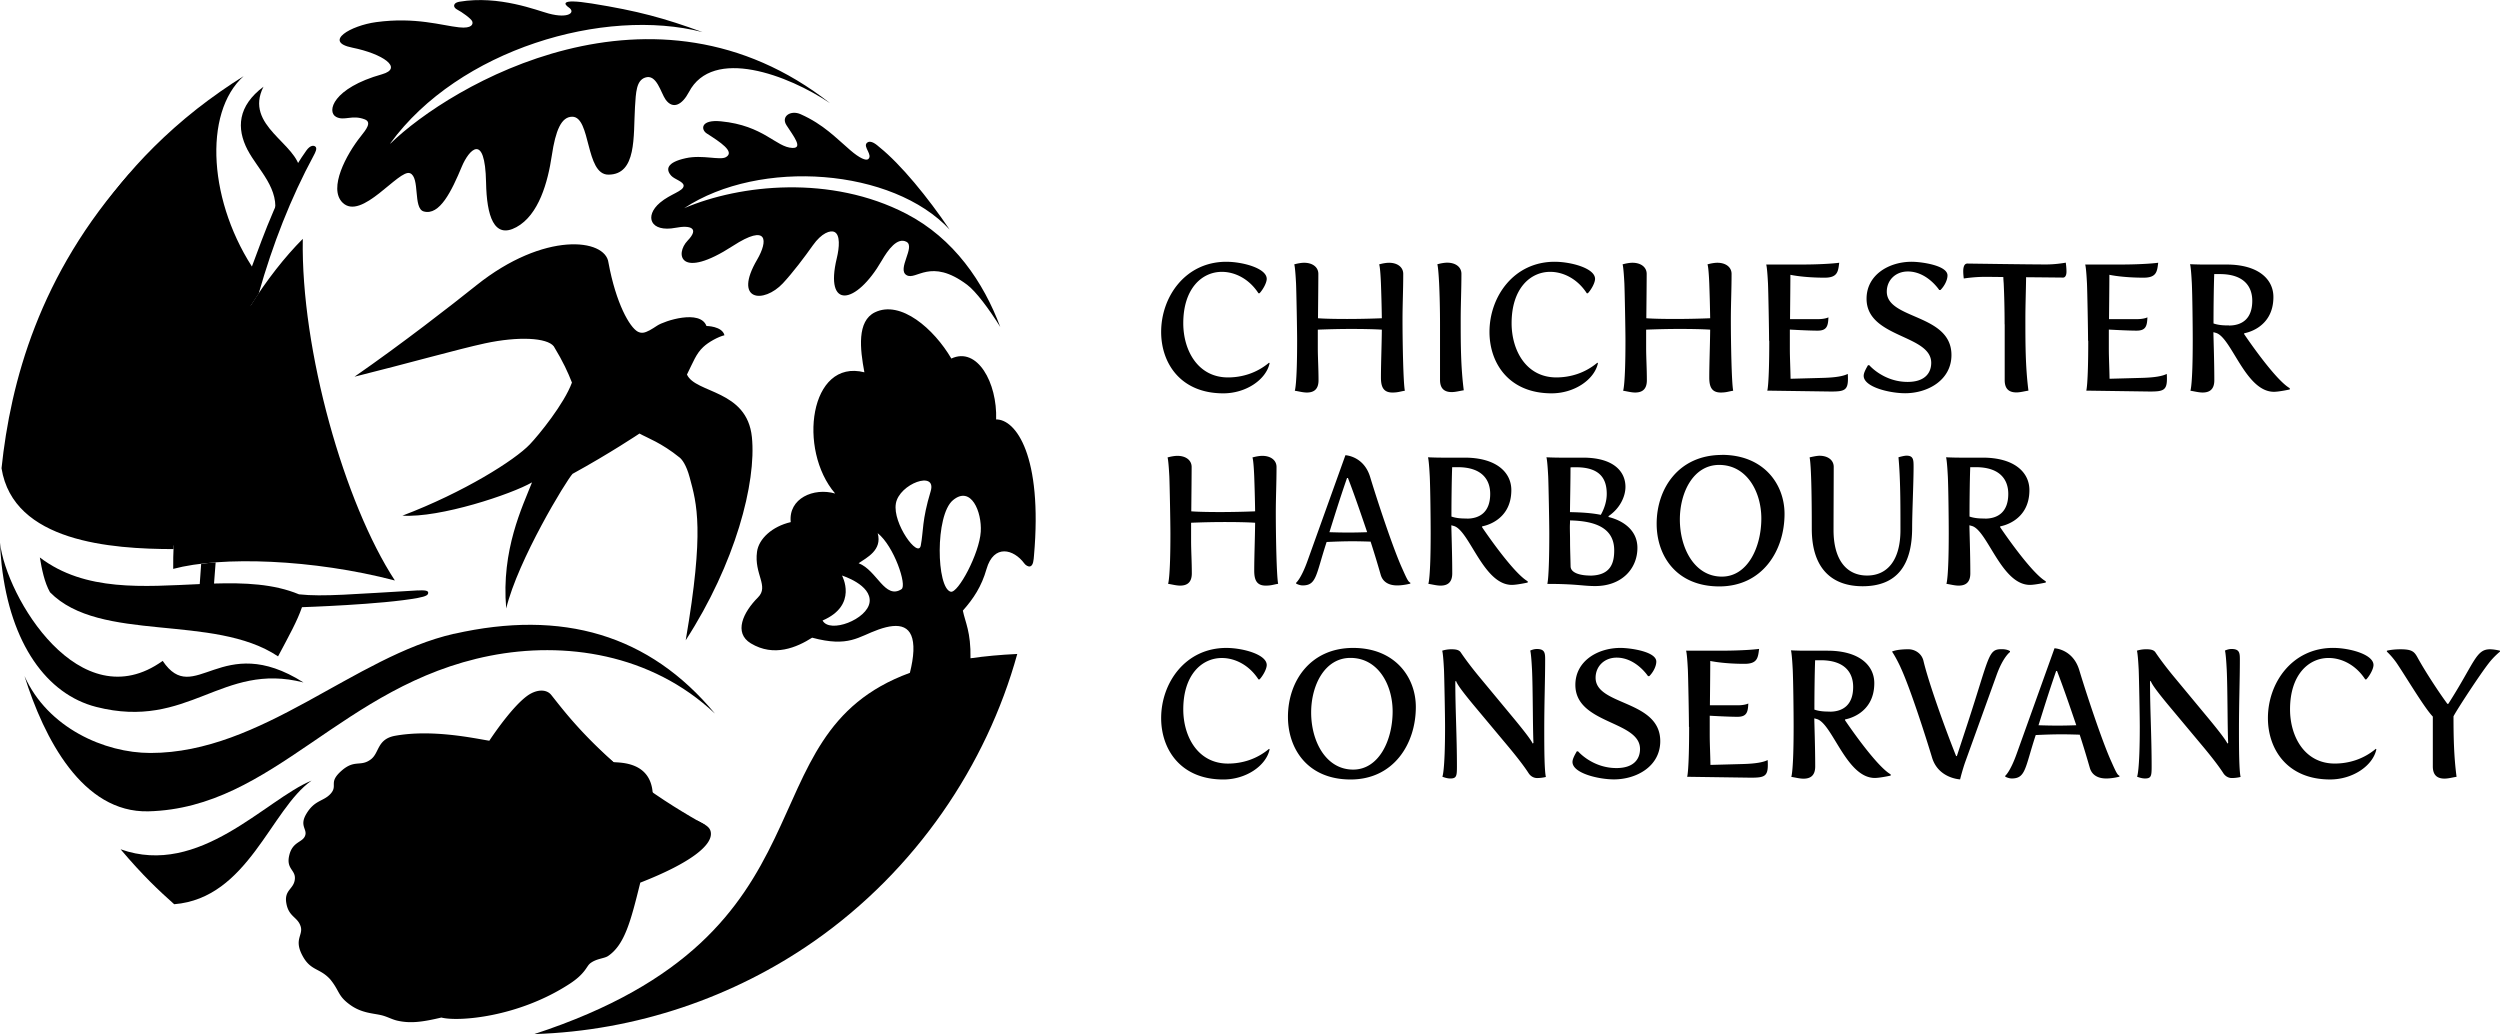
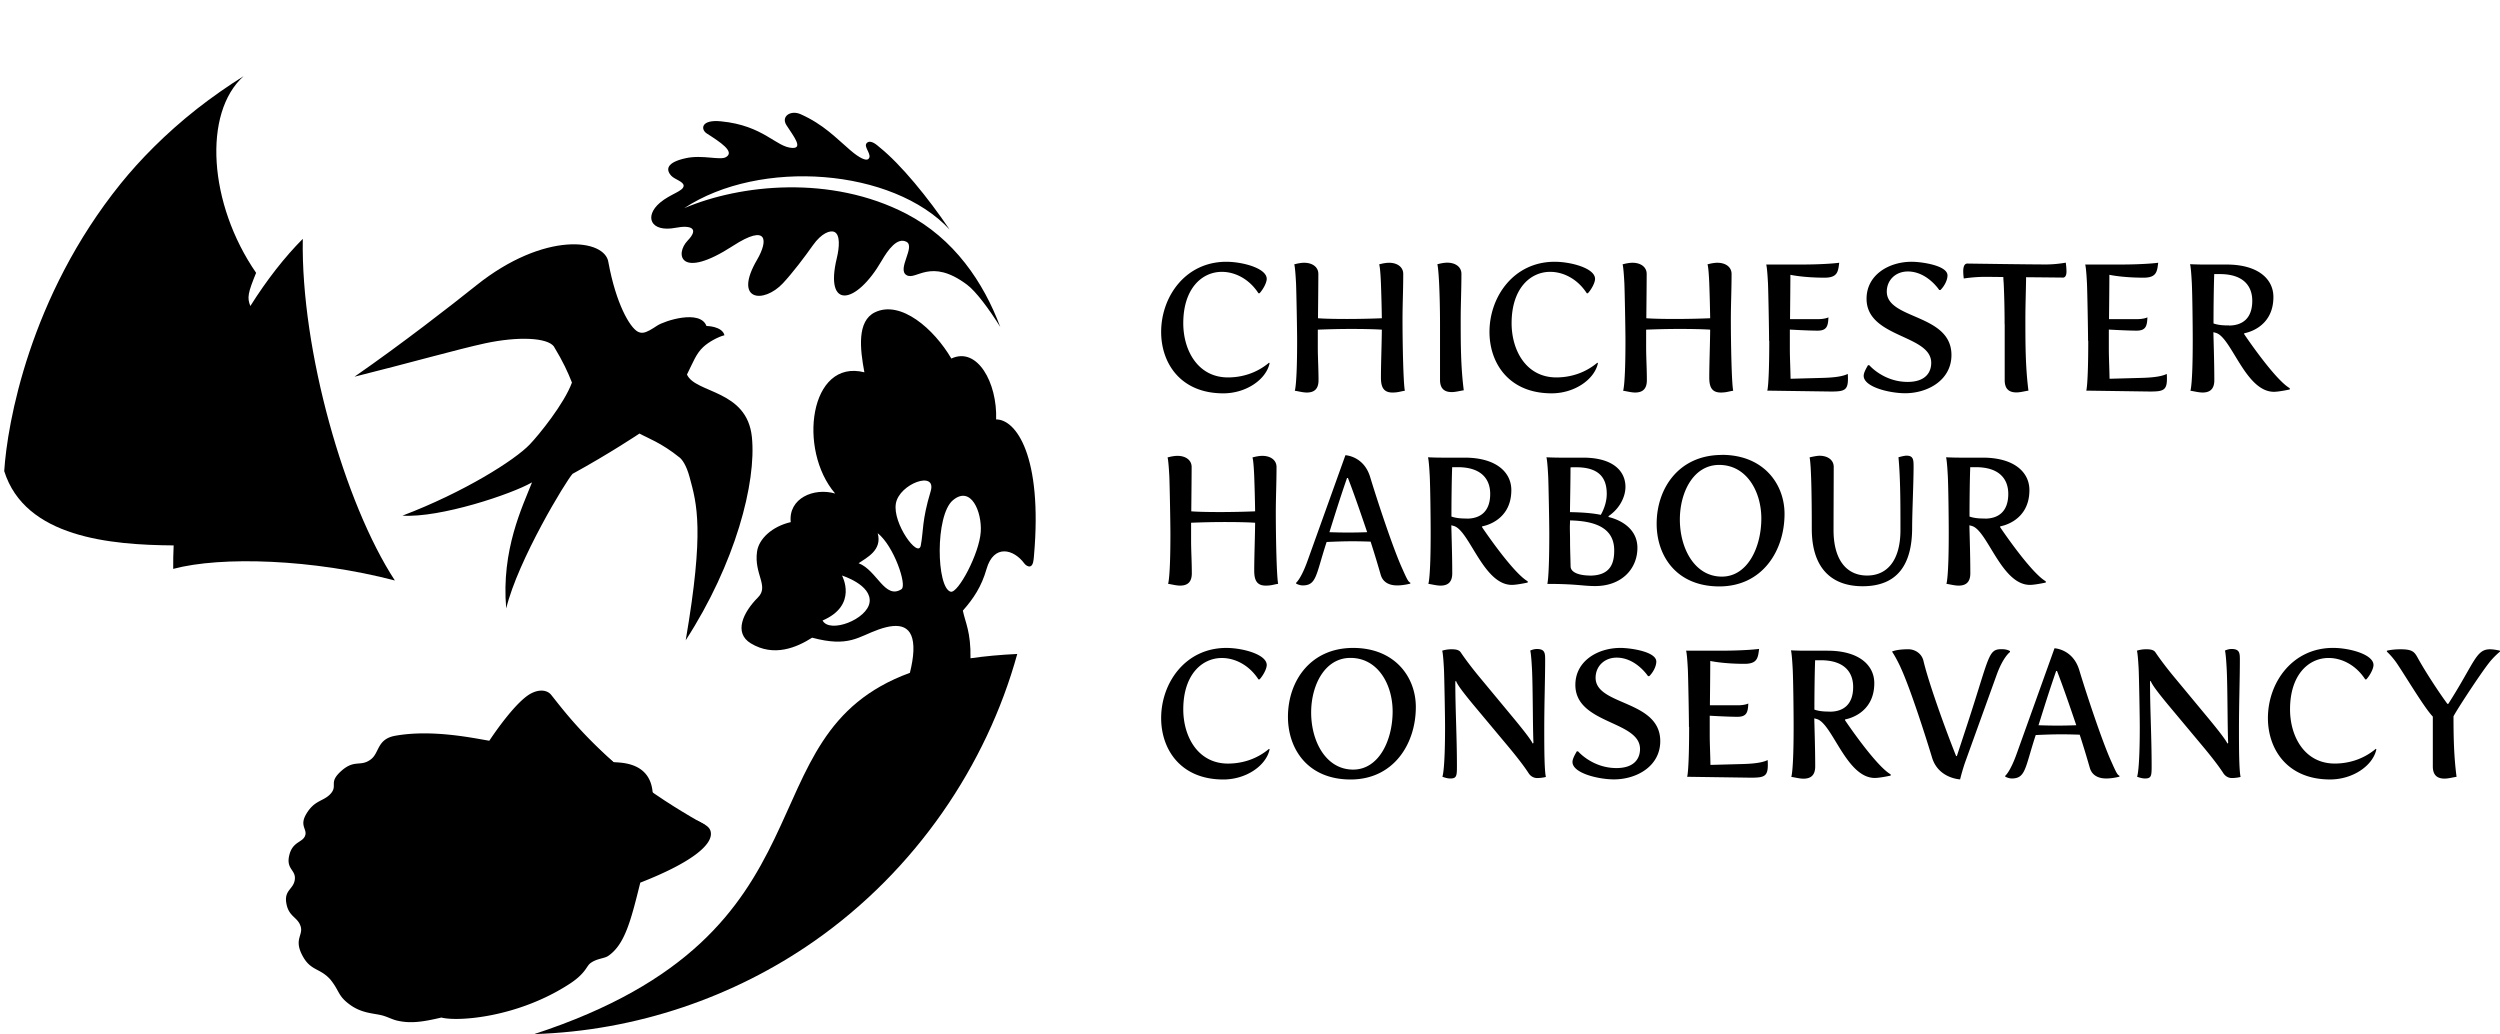
<svg xmlns="http://www.w3.org/2000/svg" viewBox="0 0 278 115">
-   <path d="M61.14 77.49c-.5-.47-5.29 4.66-5.74 5.8-2.39-.91-9.78-2.07-11.26-.82s-2.05 2.27-2.05 2.27-2.39.11-3.07.91c-.68.8-1.36 2.73-1.36 2.73s-1.93.68-2.27 2.16c-.34 1.48-1.48 3.53-1.48 4.09s-.11 3.98.11 5.12c.23 1.14 3.18 6.94 3.75 8.19s3.64 4.21 7.16 4.44c3.53.23 10.24-.45 12.4-1.48s6.82-2.73 9.55-8.42c1.07-2.24 1.27-3.6 3.87-5.35 2.31-1.56 7.45-4.06 7.62-5.41-3.9-2.23-11-6.38-17.23-14.25Zm43.73-38c-.68-1.48-4.3-5.4-6.37-4.44-3.41 1.59-.57 7.85-.57 7.85s-1.48-1.25-4.55.11-1.82 8.42 1.14 12.51c-1.25-.11-1.71-.57-4.09.57-2.39 1.14-1.48 2.62-1.48 2.62s-2.39 0-3.41 2.62 1.25 5.35 1.93 6.82c2.96-3.98 4.08-5.18 6.14-6.48 5.57-3.53 4.05-6.64 5.46-8.19 2.27-2.5 4.44-2.05 7.28-1.71 4.23.51 1.93-3.3 1.25-5.91-.68-2.62-2.73-6.37-2.73-6.37Zm2.39 31.95c-1.36-2.39-2.62-3.75-4.21-3.87-1.59-.11-.11 4.44-1.25 7.96-.75 2.34-2.5 4.89-3.98 6.03-1.48 1.14-3.64 4.66-3.41 6.71.23 2.05 9.78-.23 9.78-.23s3.07-2.27 3.64-4.78c-1.59-2.62.8-9.44-.57-11.83ZM78.94 44.15c-1.48-.45-3.3-1.59-3.3-1.59l.68-1.82s-.57-2.84-1.59-3.87-2.62.8-4.09 1.02-2.73-4.55-3.18-6.37c-.45-1.82-1.02-2.84-2.5-3.41-1.48-.57-5.69.91-8.3 2.5-2.62 1.59-6.82 5-8.53 6.94 0 0 8.87-1.71 11.03-1.59 2.16.11 4.78 4.44 5.12 7.05-2.73 4.55-4.66 10.01-4.66 10.01s2.96-1.36 4.66-1.93c1.71-.57 7.05-3.64 7.05-3.64s3.75 1.71 5.8 3.75c2.05 2.05 2.5 11.83 2.5 11.83s4.66-9.1 2.62-15.69c-.77-2.48-1.82-2.73-3.3-3.18Z" class="b" />
+   <path d="M61.14 77.49c-.5-.47-5.29 4.66-5.74 5.8-2.39-.91-9.78-2.07-11.26-.82s-2.05 2.27-2.05 2.27-2.39.11-3.07.91c-.68.8-1.36 2.73-1.36 2.73s-1.93.68-2.27 2.16c-.34 1.48-1.48 3.53-1.48 4.09s-.11 3.98.11 5.12c.23 1.14 3.18 6.94 3.75 8.19s3.64 4.21 7.16 4.44c3.53.23 10.24-.45 12.4-1.48s6.82-2.73 9.55-8.42c1.07-2.24 1.27-3.6 3.87-5.35 2.31-1.56 7.45-4.06 7.62-5.41-3.9-2.23-11-6.38-17.23-14.25Zm43.73-38c-.68-1.48-4.3-5.4-6.37-4.44-3.41 1.59-.57 7.85-.57 7.85s-1.48-1.25-4.55.11-1.82 8.42 1.14 12.51c-1.25-.11-1.71-.57-4.09.57-2.39 1.14-1.48 2.62-1.48 2.62s-2.39 0-3.41 2.62 1.25 5.35 1.93 6.82c2.96-3.98 4.08-5.18 6.14-6.48 5.57-3.53 4.05-6.64 5.46-8.19 2.27-2.5 4.44-2.05 7.28-1.71 4.23.51 1.93-3.3 1.25-5.91-.68-2.62-2.73-6.37-2.73-6.37Zm2.39 31.95c-1.36-2.39-2.62-3.75-4.21-3.87-1.59-.11-.11 4.44-1.25 7.96-.75 2.34-2.5 4.89-3.98 6.03-1.48 1.14-3.64 4.66-3.41 6.71.23 2.05 9.78-.23 9.78-.23s3.07-2.27 3.64-4.78c-1.59-2.62.8-9.44-.57-11.83M78.94 44.15c-1.48-.45-3.3-1.59-3.3-1.59l.68-1.82s-.57-2.84-1.59-3.87-2.62.8-4.09 1.02-2.73-4.55-3.18-6.37c-.45-1.82-1.02-2.84-2.5-3.41-1.48-.57-5.69.91-8.3 2.5-2.62 1.59-6.82 5-8.53 6.94 0 0 8.87-1.71 11.03-1.59 2.16.11 4.78 4.44 5.12 7.05-2.73 4.55-4.66 10.01-4.66 10.01s2.96-1.36 4.66-1.93c1.71-.57 7.05-3.64 7.05-3.64s3.75 1.71 5.8 3.75c2.05 2.05 2.5 11.83 2.5 11.83s4.66-9.1 2.62-15.69c-.77-2.48-1.82-2.73-3.3-3.18Z" class="b" />
  <path d="M87.05 31.51c1.11-1.19 2.43-2.94 3.34-4.23.96-1.36 1.95-1.73 2.43-1.47.61.33.53 1.67.23 2.91-1.38 5.73 2.13 5.22 5 .26.7-1.21 1.73-2.63 2.75-2.09s-1.08 3.05 0 3.7c1.08.66 2.65-2 6.75 1.08.96.72 2.41 2.65 3.68 4.69-1.85-4.95-5.13-9.84-10.47-12.6-8.35-4.32-18.41-3.28-24.68-.61 8.44-5.57 23.21-4.43 29.52 2.38-2.43-3.59-5.42-7.25-7.8-9.16-.24-.2-.97-.9-1.41-.47s.69 1.34.16 1.79c-.24.21-.96-.09-2-.99-1.57-1.34-2.96-2.86-5.52-4-1.09-.49-2.22.23-1.57 1.23.8 1.24 1.86 2.56.66 2.52-1.82-.06-3.18-2.5-7.96-2.96-2.27-.22-2.24.92-1.57 1.35 1.48.95 3.17 2.03 2.14 2.63-.66.39-2.61-.29-4.47.12-2.15.47-2.25 1.26-1.61 1.96.37.4 1.39.65 1.37 1.11-.02.61-1.46.89-2.63 1.88-1.77 1.5-1.08 3.33 1.74 2.79 1.67-.32 2.66.05 1.34 1.42-1.45 1.51-.88 4.42 5.02.6 3.95-2.56 3.91-.55 2.71 1.51-2.71 4.62.7 4.95 2.87 2.63ZM19.31 60.65c-.04.87-.06 1.74-.05 2.61 5.34-1.43 15.55-1.09 24.65 1.29C38.32 56 33.45 38.96 33.67 26.56c-2.01 2.02-4 4.56-5.83 7.47-.38-.93-.27-1.46.64-3.69-5.29-7.67-5.94-17.78-1.39-21.87-1.63 1.01-3.6 2.39-5.18 3.63-3.54 2.79-6.35 5.68-8.48 8.31C3.27 33 .8 47.15.47 52.39c2.32 7.38 11.81 8.21 18.84 8.26Z" class="b" />
-   <path d="M27.54 16.68c1.15 2.21 3.66 4.33 2.96 7.34 1.02-2.5 1.55-3.94 2.88-5-.23-3.07-6.29-5-4.08-9.38-2.86 2.15-3.03 4.61-1.76 7.05ZM10.7 78.61c10.29 2.62 13.93-5.06 23.05-2.72-9.17-5.81-12.13 2.83-15.66-2.4C8.89 80.09.69 66.41 0 60.35c.02.55.07 1.45.18 2.43.98 8.8 5.02 14.43 10.52 15.83Z" class="b" />
-   <path d="M50.51 70.47c-11.1 2.51-21.38 13.26-33.78 13.26-5.09 0-11.43-2.78-14.01-8.56C4.9 82.1 9.15 90.4 16.5 90.22c13.99-.36 21.49-14.05 37.99-17.3 8.24-1.62 17.88-.28 25.01 6.43-7.3-8.79-16.95-11.6-29-8.87Z" class="b" />
-   <path d="M13.41 94.44c2.5 2.96 4.27 4.6 5.96 6.11 8.23-.67 10.73-10.57 15.28-13.75-5.12 2.1-12.45 10.78-21.24 7.64Z" class="b" />
-   <path d="M28.78 32.6c1.55-5.45 3.54-10.56 6.11-15.32.18-.33.4-.78.19-.97-.19-.17-.59-.17-1.02.44-2.88 4.02-4.79 9.52-6.06 12.92-14.79 6.17-16.35 21.14-16.35 29.28-2.92-.06-5.93-1.24-6.97-2.29-.23-5.66-.09-22.81 9.79-37.44C4.34 30.52 1.17 42.54.17 52.07c1.31 8.2 12.19 8.98 19.13 8.99.41-10.72 4.47-21.03 9.49-28.45Zm17.73 33.05c-7.23.41-10.59.73-13.26.44-2.81-1.17-6.06-1.3-9.45-1.2l.18-2.35c-.56.04-1.09.09-1.61.16-.05.74-.11 1.49-.16 2.25-6.21.27-12.73.88-17.78-2.96.22 1.31.51 2.77 1.13 3.87 5.58 5.68 18.19 2.33 25.36 7.13 1.28-2.41 2.12-3.91 2.66-5.47 0 0 8.95-.29 12.89-1.03.96-.18 1.12-.34 1.14-.53.02-.16 0-.37-1.1-.3ZM43.4 15.94C51.02 5.48 67.2.76 78.12 3.57 73.87 2.02 70.98 1.22 65.81.39c-3.75-.6-2.99.15-2.56.44.79.53 0 1.27-2.22.68C59.74 1.17 55.5-.55 51.1.19c-.23.04-.45.12-.55.27-.1.16-.08.4.28.6.54.28 1.56 1.01 1.68 1.31.12.3 0 .83-1.47.67-1.89-.2-4.84-1.17-9.21-.58-2.82.38-5.94 2.18-2.65 2.84 3.37.68 5.72 2.27 3.3 2.96C37 9.8 36.3 12.43 37.38 13c.91.48 1.76-.27 3.17.27.82.31.19 1.11-.44 1.9-1.59 1.99-3.62 5.76-2.03 7.35 2.11 2.11 6.28-3.75 7.51-3.26 1.14.45.32 3.9 1.52 4.25 1.78.51 3.11-2.27 4.25-5 .75-1.79 2.58-3.94 2.69 1.78.07 3.71.87 6.33 3.37 4.97s3.5-5.01 3.94-7.96c.42-2.81 1.06-4.32 2.27-4.32 2.1 0 1.44 6.44 4.02 6.44 3.17 0 2.77-4.25 2.96-7.51.1-1.65.15-2.94 1.12-3.28 1.29-.46 1.75 1.7 2.29 2.45.83 1.14 1.85.55 2.58-.83 2.65-5.08 11.05-1.91 15.71 1.23-19.62-15.41-42.25-1.99-48.9 4.49ZM67.28 46.2c-.58.6-3.38 2.93-2.99 2.8.39-.12 3.03-1.51 3.5-2.1.47-.59.06-1.3-.51-.7Z" class="c" />
  <path d="M83.61 48.6c-.54-5.29-6.26-4.83-7.22-6.95.71-1.42 1.01-2.31 1.81-3.06.6-.57 1.69-1.15 2.36-1.31-.25-1.02-2-1.03-2-1.03-.7-1.87-4.66-.58-5.48-.04-.58.38-1.13.74-1.58.79-.2.02-.38-.02-.58-.12-.9-.49-2.42-3.12-3.26-7.68-.33-2.67-7.13-3.51-14.69 2.53-2.76 2.21-8.25 6.48-13.55 10.16 5.89-1.47 11.55-3.07 14.51-3.71 3.73-.8 6.9-.63 7.65.33 1.06 1.75 1.57 2.89 2.02 4.03-.86 2.36-3.67 5.81-4.68 6.87-1.67 1.76-7.33 5.33-14.17 7.93 4.18.27 12.15-2.39 14.41-3.7-1.04 2.66-3.44 7.5-2.87 14.02 1.31-5.4 6.68-14.23 7.38-14.97 4.14-2.27 7.44-4.48 7.44-4.48.85.48 2.43 1.02 4.48 2.68.24.2.72.78 1.1 2.19.8 2.95 1.66 5.86-.44 18.12 5.52-8.53 7.88-17.54 7.36-22.61Zm-22.8 2.77c1.67-4.24 4.39-8.29 4.39-8.29-2.17-5.93-2.95-7.34-4.63-8.05-1.11-.47-5.45-.01-10.55 1.71 1.68-1.44 4.12-4.42 9.65-6.92 5.52-2.5 6.34.53 6.68 1.77.52 1.87 2.21 5.58 3.19 6.37.61.5 1.31.99 2.8.09 1.25-.63 3.11 1.7 2.64 3.27-3.49 6.35-10.32 9.13-14.17 10.05Zm11.82-4.13c1.45-1.45 3.03-3.57 3.03-3.57 1.31.81 2.73 1.11 3.67 1.62 1.77.96 4.12 3.61 1.03 12.59-.59-8.03-2.65-8.4-7.74-10.64Zm38.14-.59c.14-4.1-2.1-8.13-4.98-6.78-1.93-3.3-5.63-6.53-8.5-5.14-2.01.98-1.66 4.07-1.17 6.67-6.08-1.54-7.44 8.6-3.25 13.48-2.38-.69-5.22.54-4.94 3.18-2.07.48-3.56 1.86-3.75 3.3-.34 2.5 1.36 3.82.11 5.07-1.66 1.66-2.73 3.94-.8 5.11 2.58 1.56 5.12.45 6.82-.63 4.09 1.1 5.12-.11 7.39-.91 2.27-.8 3.98-.57 3.87 2.39-.03.73-.17 1.55-.39 2.43-19.03 6.96-7.2 28.86-41.77 40.17 11.36-.35 22.23-4.12 31.11-10.32 11.32-7.9 19.19-19.59 22.6-31.95-1.89.09-3.61.25-5.2.48.05-2.94-.59-4-.85-5.3 1.19-1.34 2.08-2.69 2.63-4.62.81-2.82 3.03-2.22 4.2-.63.14.2.45.4.66.33.35-.11.38-.73.42-1.2.97-11.08-2.01-15.18-4.23-15.14Zm-4.64-2.39c-3.3-.57-5 2.84-4.66 6.71-1.82-2.05-1.71-9.78 4.66-6.71Zm-8.3-7.39c.43-1.19 2.62-1.34 4.32.62-2.5-.48-3.5 1.26-3.55 4.93-.83-1.21-1.4-3.78-.77-5.54Zm-3.26 6.74c.94-.38 2.84-.35 4.55 1.19-4.72.63-4.63 5.7-3.79 9.13-2.73-2.65-3.94-9.02-.76-10.31Zm-6.82 22.76c-.99-.76-3.56-5.65 2.05-7.01-.23-3.34 4.72-3.45 5.38-.45-1.63-.72-3.62-.3-3.62 2.12-.91-.08-4.26 1.25-3.81 5.35Zm8.95.58c-.23 1.93-4.44 3.53-5.23 2.05 3.98-1.71 2.16-5 2.16-5s3.3 1.02 3.07 2.96Zm3.56-1.44c-1.86 1.21-2.73-2.09-4.78-2.88.87-.61 2.65-1.44 2.12-3.34 1.82 1.44 3.28 5.81 2.65 6.22Zm-.64-9.52c.38-2.2 4.58-3.73 3.87-1.36-.99 3.28-.79 4.42-1.1 6.03-.28 1.48-3.15-2.46-2.77-4.66Zm4.36 27.71c-.4.34-.38 2.64-.68 3.34-1.48-.8-1.42-3.72-1.42-3.72s-4.55 1.54-6.09 3.75c.99-4.25 3.25-3.81 5.08-6.56 1.39-2.1 2.46-6.62 2.01-10.02-.09-.72 1.44-1.13 2.05-.34 3.49 4.51.52 12.1 1.86 13.7-1.29.23-2.12.15-2.81-.15Zm5.08-24.57c-.15 2.43-2.53 6.87-3.34 6.67-1.59-.4-1.76-8.51.25-10.18s3.23 1.3 3.09 3.51Z" class="c" />
  <path d="M65.57 107.17c.73-.6 1.61-.56 2.06-.87 1.84-1.26 2.51-3.87 3.57-8.15 5.68-2.22 7.98-4.17 7.85-5.53-.06-.64-.56-.89-1.49-1.36-.02 0-.04-.02-.06-.03.82.76-3.85 3.64-5.72 4.44.63-2.73.97-5.29.8-7.49-.25-3.43-3.48-3.36-4.35-3.43-3.87-3.46-5.73-5.97-6.93-7.47-.55-.69-1.7-.65-2.77.17-1.45 1.11-3.23 3.58-4.12 4.92-1.77-.29-6.37-1.29-10.48-.55-2.02.37-1.73 1.9-2.69 2.62-1.14.86-1.78-.01-3.21 1.22-1.6 1.38-.4 1.65-1.28 2.62-.8.86-1.75.66-2.68 2.21-.82 1.37.15 1.71-.15 2.46-.29.75-1.38.62-1.75 2.14-.38 1.55.7 1.62.62 2.64-.09 1.17-1.24 1.2-.94 2.76.28 1.5 1.27 1.47 1.59 2.55.28.97-.78 1.42.2 3.24.91 1.7 1.9 1.33 3.08 2.62h.02-.02c1.09 1.34.81 1.84 2.26 2.87 1.3.92 2.58.9 3.51 1.14.61.16 1.15.47 1.71.59 1.42.32 2.73.16 4.88-.35 1.84.48 8.52 0 14.28-3.76 1.7-1.11 1.86-1.92 2.21-2.21Zm-19.7 3.77c4.7-2.65 11.89-9.21 16.83-17.93-5.9 5.96-11.34 12.39-18.26 15.13-1.87.74-5.81.36-3.46-.5 5.66-2.08 16.23-10.69 18.1-14.11-5.03 4.24-11.15 9.17-17.39 10.92-2.51.7-6.2.14-4.9-.54 1.29-.68 11.75-3.54 18.27-10.06-3.1 2.36-10.98 6.1-16.18 6.76-1.39.17-2.21.22-2.95-.46-.32-.29-.49-1.06.33-1.17 5.2-.66 9.96-2.5 14.4-5.19-7.41 2.8-14.37 3.79-15.41 3.1s-1.14-2.69.18-2.9c1.32-.21 6.04-.39 11.12-1.79-3.1.22-6.99.67-9.49.45-1.76-.16-.88-3.07.9-3.35 1.78-.29 5.37-.55 6.77-.59-.93-.35-3.51-.48-4.79-.7-1.28-.22-1.17-1.31-.46-1.87.41-.32 1.02-.4 1.49-.47 1.29-.19 6.61-.17 6.61-.17s-2.04-.66-3.82-.94c-.59-.09-.06-.93.41-1.24 1.1-.74 6.07-.35 16.87 1.44-.57-.34-.72-.47-4.36-1.75.4-.68 1.02-1.75 1.98-2.74.91-.95 1.81-.79 2.49-.12 2.18 2.14 3.76 3.32 5.53 4.68-1.6-.18-3.71-.05-4.65.04 4.42.74 5.21 3.76 4.22 6.06-3.74 8.65-12.91 16.54-14.65 17.92-2.96 2.34-6.89 2.76-5.73 2.1Zm7.98-.06c3.12-2.69 9.41-8.53 14.64-19.15-2.81 10.77-8.72 18.5-14.64 19.15Zm82.52-81.77c1.82 0 4.49.72 4.49 1.9 0 .44-.42 1.2-.8 1.6h-.12c-1.02-1.58-2.59-2.38-4.07-2.38-2.22 0-4.29 1.86-4.29 5.71 0 3.05 1.64 6.03 4.97 6.03 1.56 0 3.19-.48 4.57-1.64l.06.06c-.38 1.8-2.59 3.35-5.15 3.35-4.75 0-6.91-3.35-6.91-6.83 0-3.91 2.69-7.8 7.25-7.8m7.87 8.78c0-1.2-.08-5.41-.12-6.37-.1-1.94-.2-2.12-.2-2.12.34-.1.78-.18 1.1-.18.9 0 1.58.46 1.58 1.24s-.02 2.95-.04 4.93c.78.06 2.02.08 3.23.08 1.38 0 2.91-.04 3.87-.08-.02-1.42-.06-2.75-.1-3.87-.08-1.94-.2-2.12-.2-2.12.34-.1.78-.18 1.1-.18.9 0 1.58.46 1.58 1.24 0 1.74-.08 3.39-.08 5.07 0 2.44.08 7.03.26 7.92-.52.08-.76.2-1.38.2-1 0-1.28-.62-1.28-1.66 0-1.52.08-3.43.1-5.33-.9-.06-2.22-.08-3.45-.08-1.3 0-2.73.04-3.67.08v2c0 1.12.08 2.34.08 3.63 0 1.08-.6 1.36-1.3 1.36-.42 0-.84-.12-1.34-.2 0 0 .26-.56.26-5.55m15.89-1.84c0-1.66-.04-3.27-.1-4.55-.1-1.94-.2-2.12-.2-2.12.34-.1.78-.18 1.1-.18.9 0 1.58.46 1.58 1.24 0 1.74-.08 3.39-.08 5.07 0 2.63 0 5.21.34 7.88-.5.08-.92.2-1.34.2-.7 0-1.3-.28-1.3-1.36v-6.17Zm12.75-6.95c1.82 0 4.49.72 4.49 1.9 0 .44-.42 1.2-.8 1.6h-.12c-1.02-1.58-2.59-2.38-4.07-2.38-2.22 0-4.29 1.86-4.29 5.71 0 3.05 1.64 6.03 4.97 6.03 1.56 0 3.19-.48 4.57-1.64l.06.06c-.38 1.8-2.59 3.35-5.15 3.35-4.75 0-6.91-3.35-6.91-6.83 0-3.91 2.69-7.8 7.25-7.8m7.87 8.78c0-1.2-.08-5.41-.12-6.37-.1-1.94-.2-2.12-.2-2.12.34-.1.78-.18 1.1-.18.9 0 1.58.46 1.58 1.24s-.02 2.95-.04 4.93c.78.06 2.02.08 3.23.08 1.38 0 2.91-.04 3.87-.08-.02-1.42-.06-2.75-.1-3.87-.08-1.94-.2-2.12-.2-2.12.34-.1.78-.18 1.1-.18.9 0 1.58.46 1.58 1.24 0 1.74-.08 3.39-.08 5.07 0 2.44.08 7.03.26 7.92-.52.08-.76.2-1.38.2-1 0-1.28-.62-1.28-1.66 0-1.52.08-3.43.1-5.33-.9-.06-2.22-.08-3.45-.08-1.3 0-2.73.04-3.67.08v2c0 1.12.08 2.34.08 3.63 0 1.08-.6 1.36-1.3 1.36-.42 0-.84-.12-1.34-.2 0 0 .26-.56.26-5.55m15.97-.01c0-1.2-.08-5.41-.12-6.37-.1-1.94-.2-2.1-.2-2.1h3.69c3.07 0 4.43-.2 4.43-.2-.12.98-.18 1.66-1.62 1.66-2.38 0-3.81-.32-3.81-.32 0 .82-.02 2.95-.04 4.93h3.09c.82 0 1.18-.2 1.18-.2-.04.94-.16 1.48-1.2 1.48s-3.09-.12-3.09-.12v2.08c0 1.08.06 2.16.08 3.39l3.67-.1c1.3-.04 2.18-.18 2.69-.44.02.22.02.4.02.56 0 1.28-.44 1.4-1.9 1.4l-7.07-.1s.22-.56.22-5.55m10.98 2.72h.14s1.58 1.86 4.27 1.86c1.96 0 2.62-1.04 2.62-2.12 0-3.17-7.19-2.75-7.19-7.13 0-2.65 2.48-4.11 5.01-4.11 1.08 0 3.99.4 3.99 1.52 0 .5-.32 1.16-.78 1.62h-.14s-1.34-2.06-3.49-2.06c-1.36 0-2.34.96-2.34 2.24 0 3.13 7.19 2.44 7.19 7.05 0 2.79-2.63 4.25-5.15 4.25-1.7 0-4.61-.68-4.61-1.94 0-.36.3-.86.48-1.18m15.19-4.55c0-1.66-.04-3.25-.1-4.53-.02-.28-.04-.52-.04-.72-1.28-.02-1.76-.02-2.08-.02-1.02 0-1.9.12-2.32.18 0 0-.06-.44-.06-.8 0-.4.08-.86.46-.86 0 0 6.73.1 8.76.1.98 0 1.84-.14 2.18-.2 0 0 .08.5.08 1 0 .44-.16.66-.38.66 0 0-1.9-.02-4.11-.04-.02 1.62-.08 3.13-.08 4.69 0 2.63 0 5.25.34 7.92-.5.08-.92.2-1.34.2-.7 0-1.3-.28-1.3-1.36v-6.21Zm9.28 1.83c0-1.2-.08-5.41-.12-6.37-.1-1.94-.2-2.1-.2-2.1h3.69c3.07 0 4.43-.2 4.43-.2-.12.98-.18 1.66-1.62 1.66-2.38 0-3.81-.32-3.81-.32 0 .82-.02 2.95-.04 4.93h3.09c.82 0 1.18-.2 1.18-.2-.04.94-.16 1.48-1.2 1.48s-3.09-.12-3.09-.12v2.08c0 1.08.06 2.16.08 3.39l3.67-.1c1.3-.04 2.19-.18 2.69-.44.02.22.02.4.02.56 0 1.28-.44 1.4-1.9 1.4l-7.07-.1s.22-.56.22-5.55m11.62 0c0-1.66-.04-5.09-.1-6.37-.1-1.94-.2-2.14-.2-2.14s.78.04 1.6.04h2.48c3.47 0 5.19 1.6 5.19 3.61 0 3.55-3.25 4.03-3.25 4.03v.1s3.39 5.05 5.07 6.01v.14s-1.18.26-1.76.26c-3.17 0-4.71-6.05-6.45-6.55l-.28-.08c0 .48.1 3.15.1 5.35 0 1.08-.6 1.36-1.3 1.36-.42 0-.86-.12-1.36-.2 0 0 .26-.56.26-5.55m4.03-1.7c1.42 0 2.59-.72 2.59-2.75 0-1.6-.94-2.97-3.61-2.97h-.62c-.06 1.68-.08 4.01-.08 5.49.58.2 1.16.22 1.72.22M130.15 59.36c0-1.2-.08-5.41-.12-6.37-.1-1.94-.2-2.12-.2-2.12.34-.1.78-.18 1.1-.18.9 0 1.58.46 1.58 1.24s-.02 2.95-.04 4.93c.78.06 2.02.08 3.23.08 1.38 0 2.91-.04 3.87-.08-.02-1.42-.06-2.75-.1-3.87-.08-1.94-.2-2.12-.2-2.12.34-.1.78-.18 1.1-.18.9 0 1.58.46 1.58 1.24 0 1.74-.08 3.39-.08 5.07 0 2.44.08 7.03.26 7.92-.52.08-.76.2-1.38.2-1 0-1.28-.62-1.28-1.66 0-1.52.08-3.43.1-5.33-.9-.06-2.22-.08-3.45-.08-1.3 0-2.73.04-3.67.08v2c0 1.12.08 2.34.08 3.63 0 1.08-.6 1.36-1.3 1.36-.42 0-.84-.12-1.34-.2 0 0 .26-.56.26-5.55m13.97 5.44s.56-.42 1.3-2.51l4.19-11.68s2.04.08 2.75 2.42c.76 2.52 2.54 7.92 3.55 10.14.56 1.26.68 1.5.92 1.62v.1s-.76.2-1.46.2c-.88 0-1.6-.34-1.84-1.2-.26-.9-.64-2.2-1.12-3.67-.62-.02-1.32-.04-2-.04-1.02 0-2.04.04-2.89.08-1.2 3.65-1.1 4.83-2.67 4.83-.34 0-.72-.2-.72-.2v-.1Zm5.85-5.59c.7 0 1.4-.02 2.06-.04-.72-2.12-1.5-4.39-2.14-6.03h-.1c-.86 2.48-1.46 4.45-1.96 6.03.64.02 1.38.04 2.14.04m9.12.14c0-1.66-.04-5.09-.1-6.37-.1-1.94-.2-2.14-.2-2.14s.78.04 1.6.04h2.48c3.47 0 5.19 1.6 5.19 3.61 0 3.55-3.25 4.03-3.25 4.03v.1s3.39 5.05 5.07 6.01v.14s-1.18.26-1.76.26c-3.17 0-4.71-6.05-6.45-6.55l-.28-.08c0 .48.1 3.15.1 5.35 0 1.08-.6 1.36-1.3 1.36-.42 0-.86-.12-1.36-.2 0 0 .26-.56.26-5.55m4.03-1.7c1.42 0 2.59-.72 2.59-2.75 0-1.6-.94-2.97-3.61-2.97h-.62c-.06 1.68-.08 4.01-.08 5.49.58.2 1.16.22 1.72.22m9.16 1.7c0-1.2-.08-5.41-.12-6.37-.1-1.94-.2-2.14-.2-2.14s.78.04 1.6.04h2.48c3.39 0 4.71 1.54 4.71 3.25 0 1.1-.64 2.42-1.88 3.25v.1c1.7.42 3.21 1.52 3.21 3.43 0 2.34-1.76 4.25-4.69 4.25-1.42 0-2.04-.24-5.33-.24 0 0 .22-.56.22-5.55m4.49 4.63c2.4 0 2.73-1.48 2.73-2.81 0-2.65-2.38-3.27-4.91-3.33 0 .24-.02.48-.02.74 0 .48.02.98.02 1.52 0 .88.04 1.86.06 2.85.02.82 1.32 1.02 2.12 1.02m1.24-6.75c.42-.74.66-1.56.66-2.32 0-1.6-.66-2.97-3.41-2.97h-.4c-.12 0-.22.02-.22.02 0 1.58-.04 3.17-.06 4.97 1.14.02 2.34.08 3.43.3m13.46-6.67c4.63 0 6.97 3.23 6.97 6.57 0 4.11-2.48 8.06-7.25 8.06s-6.97-3.39-6.97-6.97c0-3.95 2.48-7.65 7.25-7.65m0 13.53c2.87 0 4.39-3.27 4.39-6.47 0-2.97-1.62-5.95-4.69-5.95-2.87 0-4.37 3.05-4.37 6.07 0 3.21 1.64 6.35 4.67 6.35m9.76-13.26s.74-.18 1.1-.18c.9 0 1.58.46 1.58 1.24 0 1.4-.02 5.35-.02 7.03 0 3.27 1.42 5.05 3.73 5.05s3.71-1.78 3.71-5.05c0-2.95 0-5.73-.22-8.1 0 0 .6-.18.9-.18.76 0 .78.46.78 1.24 0 1.74-.16 5.09-.16 6.77 0 4.13-1.66 6.51-5.51 6.51-3.29 0-5.65-1.84-5.65-6.39 0-7.47-.24-7.78-.24-7.96m15.47 8.52c0-1.66-.04-5.09-.1-6.37-.1-1.94-.2-2.14-.2-2.14s.78.04 1.6.04h2.48c3.47 0 5.19 1.6 5.19 3.61 0 3.55-3.25 4.03-3.25 4.03v.1s3.39 5.05 5.07 6.01v.14s-1.18.26-1.76.26c-3.17 0-4.71-6.05-6.45-6.55l-.28-.08c0 .48.1 3.15.1 5.35 0 1.08-.6 1.36-1.3 1.36-.42 0-.86-.12-1.36-.2 0 0 .26-.56.26-5.55m4.03-1.7c1.42 0 2.59-.72 2.59-2.75 0-1.6-.94-2.97-3.61-2.97h-.62c-.06 1.68-.08 4.01-.08 5.49.58.2 1.16.22 1.72.22m-84.36 14.39c1.82 0 4.49.72 4.49 1.9 0 .44-.42 1.2-.8 1.6h-.12c-1.02-1.58-2.59-2.38-4.07-2.38-2.22 0-4.29 1.86-4.29 5.71 0 3.05 1.64 6.03 4.97 6.03 1.56 0 3.19-.48 4.57-1.64l.06.06c-.38 1.8-2.59 3.35-5.15 3.35-4.75 0-6.91-3.35-6.91-6.83 0-3.91 2.69-7.8 7.25-7.8m14.1 0c4.63 0 6.97 3.23 6.97 6.57 0 4.11-2.48 8.06-7.25 8.06s-6.97-3.39-6.97-6.97c0-3.95 2.48-7.66 7.25-7.66m0 13.53c2.87 0 4.39-3.27 4.39-6.47 0-2.97-1.62-5.95-4.69-5.95-2.87 0-4.37 3.05-4.37 6.07 0 3.21 1.64 6.35 4.67 6.35m10.22-4.75c0-1.2-.08-5.41-.12-6.37-.1-1.94-.2-2.1-.2-2.1.24-.08.6-.16 1.02-.16s.84.04 1.04.34c.54.8 1.28 1.78 2.12 2.79l3.89 4.69c1.02 1.24 1.8 2.24 2 2.67l.08-.08c-.08-1.58-.06-6.07-.16-8.14-.1-1.94-.2-2.12-.2-2.12s.34-.18.74-.18c.86 0 .92.42.92 1.14 0 2.42-.1 4.75-.1 7.9 0 2.24.02 4.47.18 5.19 0 0-.44.12-.98.12-.3 0-.68-.14-.94-.54-.5-.78-1.28-1.78-2.2-2.89l-3.97-4.75c-1.04-1.26-1.8-2.24-1.9-2.63l-.08.08c0 3.13.18 6.13.18 9.42 0 1.08-.04 1.36-.74 1.36-.42 0-.88-.2-.88-.2s.3-.54.3-5.53m14.65 2.71h.14s1.58 1.86 4.27 1.86c1.96 0 2.62-1.04 2.62-2.12 0-3.17-7.19-2.75-7.19-7.13 0-2.65 2.48-4.11 5.01-4.11 1.08 0 3.99.4 3.99 1.52 0 .5-.32 1.16-.78 1.62h-.14s-1.34-2.06-3.49-2.06c-1.36 0-2.34.96-2.34 2.24 0 3.13 7.19 2.44 7.19 7.05 0 2.79-2.63 4.25-5.15 4.25-1.7 0-4.61-.68-4.61-1.94 0-.36.3-.86.48-1.18m12.47-2.72c0-1.2-.08-5.41-.12-6.37-.1-1.94-.2-2.1-.2-2.1h3.69c3.07 0 4.43-.2 4.43-.2-.12.98-.18 1.66-1.62 1.66-2.38 0-3.81-.32-3.81-.32 0 .82-.02 2.95-.04 4.93h3.09c.82 0 1.18-.2 1.18-.2-.04.94-.16 1.48-1.2 1.48s-3.09-.12-3.09-.12v2.08c0 1.08.06 2.16.08 3.39l3.67-.1c1.3-.04 2.18-.18 2.69-.44.02.22.02.4.02.56 0 1.28-.44 1.4-1.9 1.4l-7.07-.1s.22-.56.22-5.55m11.62 0c0-1.66-.04-5.09-.1-6.37-.1-1.94-.2-2.14-.2-2.14s.78.04 1.6.04h2.48c3.47 0 5.19 1.6 5.19 3.61 0 3.55-3.25 4.03-3.25 4.03v.1s3.39 5.05 5.07 6.01v.14s-1.18.26-1.76.26c-3.17 0-4.71-6.05-6.45-6.55l-.28-.08c0 .48.1 3.15.1 5.35 0 1.08-.6 1.36-1.3 1.36-.42 0-.86-.12-1.36-.2 0 0 .26-.56.26-5.55m4.03-1.7c1.42 0 2.59-.72 2.59-2.75 0-1.6-.94-2.97-3.61-2.97h-.62c-.06 1.68-.08 4.01-.08 5.49.58.2 1.16.22 1.72.22m7.87-4.91c-.58-1.24-.96-1.76-.96-1.76s.46-.26 1.82-.26c.7 0 1.48.44 1.68 1.3.56 2.38 2.4 7.51 3.63 10.58h.08l1.18-3.59c2.48-7.57 2.28-8.3 3.81-8.3.64 0 .92.22.92.22v.1s-.76.52-1.5 2.58l-3.47 9.62c-.32.9-.58 1.96-.58 1.96s-2.4-.1-3.11-2.4c-.76-2.52-2.48-7.86-3.51-10.06m11.63 12.07s.56-.42 1.3-2.51l4.19-11.68s2.04.08 2.75 2.42c.76 2.53 2.54 7.92 3.55 10.14.56 1.26.68 1.5.92 1.62v.1s-.76.2-1.46.2c-.88 0-1.6-.34-1.84-1.2-.26-.9-.64-2.2-1.12-3.67-.62-.02-1.32-.04-2-.04-1.02 0-2.04.04-2.89.08-1.2 3.65-1.1 4.83-2.67 4.83-.34 0-.72-.2-.72-.2v-.1Zm5.85-5.59c.7 0 1.4-.02 2.06-.04-.72-2.12-1.5-4.39-2.14-6.03h-.1c-.86 2.48-1.46 4.45-1.96 6.03.64.02 1.38.04 2.14.04m9.12.14c0-1.2-.08-5.41-.12-6.37-.1-1.94-.2-2.1-.2-2.1.24-.08.6-.16 1.02-.16s.84.04 1.04.34c.54.8 1.28 1.78 2.12 2.79l3.89 4.69c1.02 1.24 1.8 2.24 2 2.67l.08-.08c-.08-1.58-.06-6.07-.16-8.14-.1-1.94-.2-2.12-.2-2.12s.34-.18.74-.18c.86 0 .92.42.92 1.14 0 2.42-.1 4.75-.1 7.9 0 2.24.02 4.47.18 5.19 0 0-.44.12-.98.12-.3 0-.68-.14-.94-.54-.5-.78-1.28-1.78-2.2-2.89l-3.97-4.75c-1.04-1.26-1.8-2.24-1.9-2.63l-.08.08c0 3.13.18 6.13.18 9.42 0 1.08-.04 1.36-.74 1.36-.42 0-.88-.2-.88-.2s.3-.54.3-5.53m21.5-8.79c1.82 0 4.49.72 4.49 1.9 0 .44-.42 1.2-.8 1.6h-.12c-1.02-1.58-2.59-2.38-4.07-2.38-2.22 0-4.29 1.86-4.29 5.71 0 3.05 1.64 6.03 4.97 6.03 1.56 0 3.19-.48 4.57-1.64l.06.06c-.38 1.8-2.59 3.35-5.15 3.35-4.75 0-6.91-3.35-6.91-6.83 0-3.91 2.69-7.8 7.25-7.8m11.09 7.64c-.96-.98-3.13-4.67-4.13-6.11a8.01 8.01 0 0 0-.98-1.12v-.1s.56-.16 1.52-.16c1.36 0 1.56.3 1.96 1.04.82 1.48 2.29 3.73 3.25 5.03h.1c2.91-4.55 3.07-6.07 4.63-6.07.52 0 1.12.16 1.12.16v.1s-.68.54-1.26 1.3c-.94 1.2-3.43 4.99-3.91 5.89 0 2.24.04 4.47.34 6.73-.5.08-.92.2-1.34.2-.7 0-1.3-.28-1.3-1.36v-5.53Z" class="c" />
</svg>